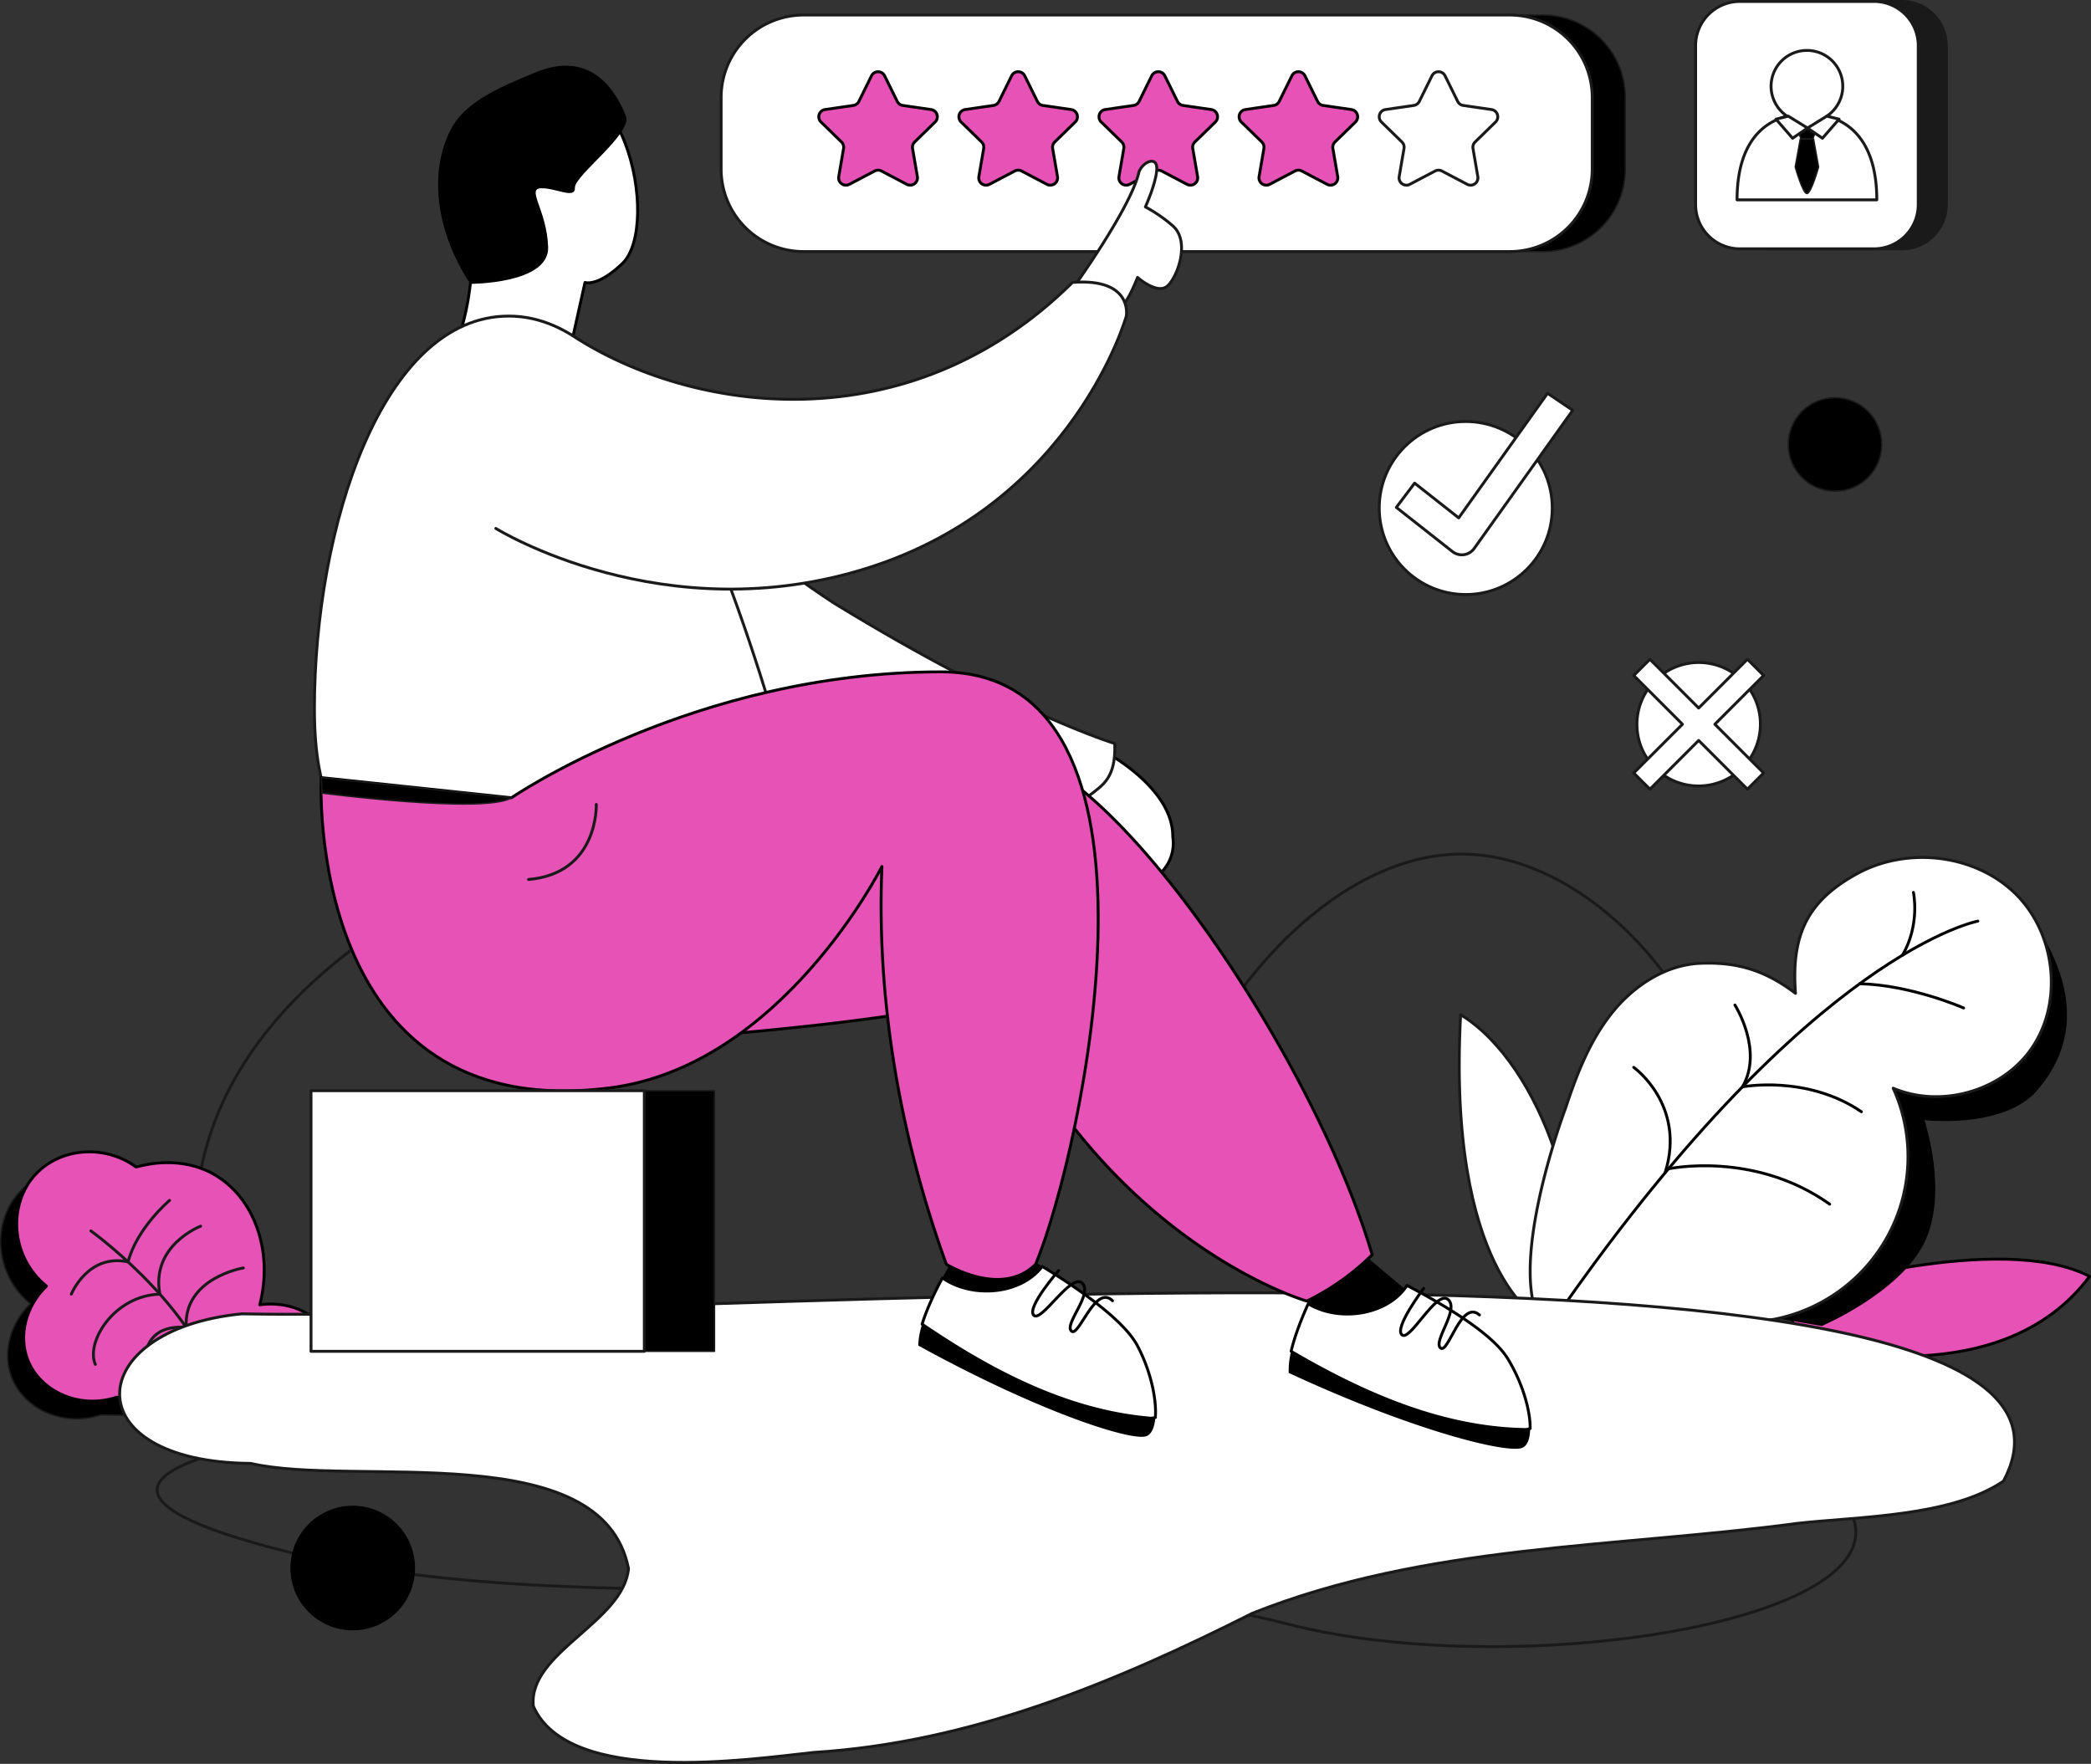
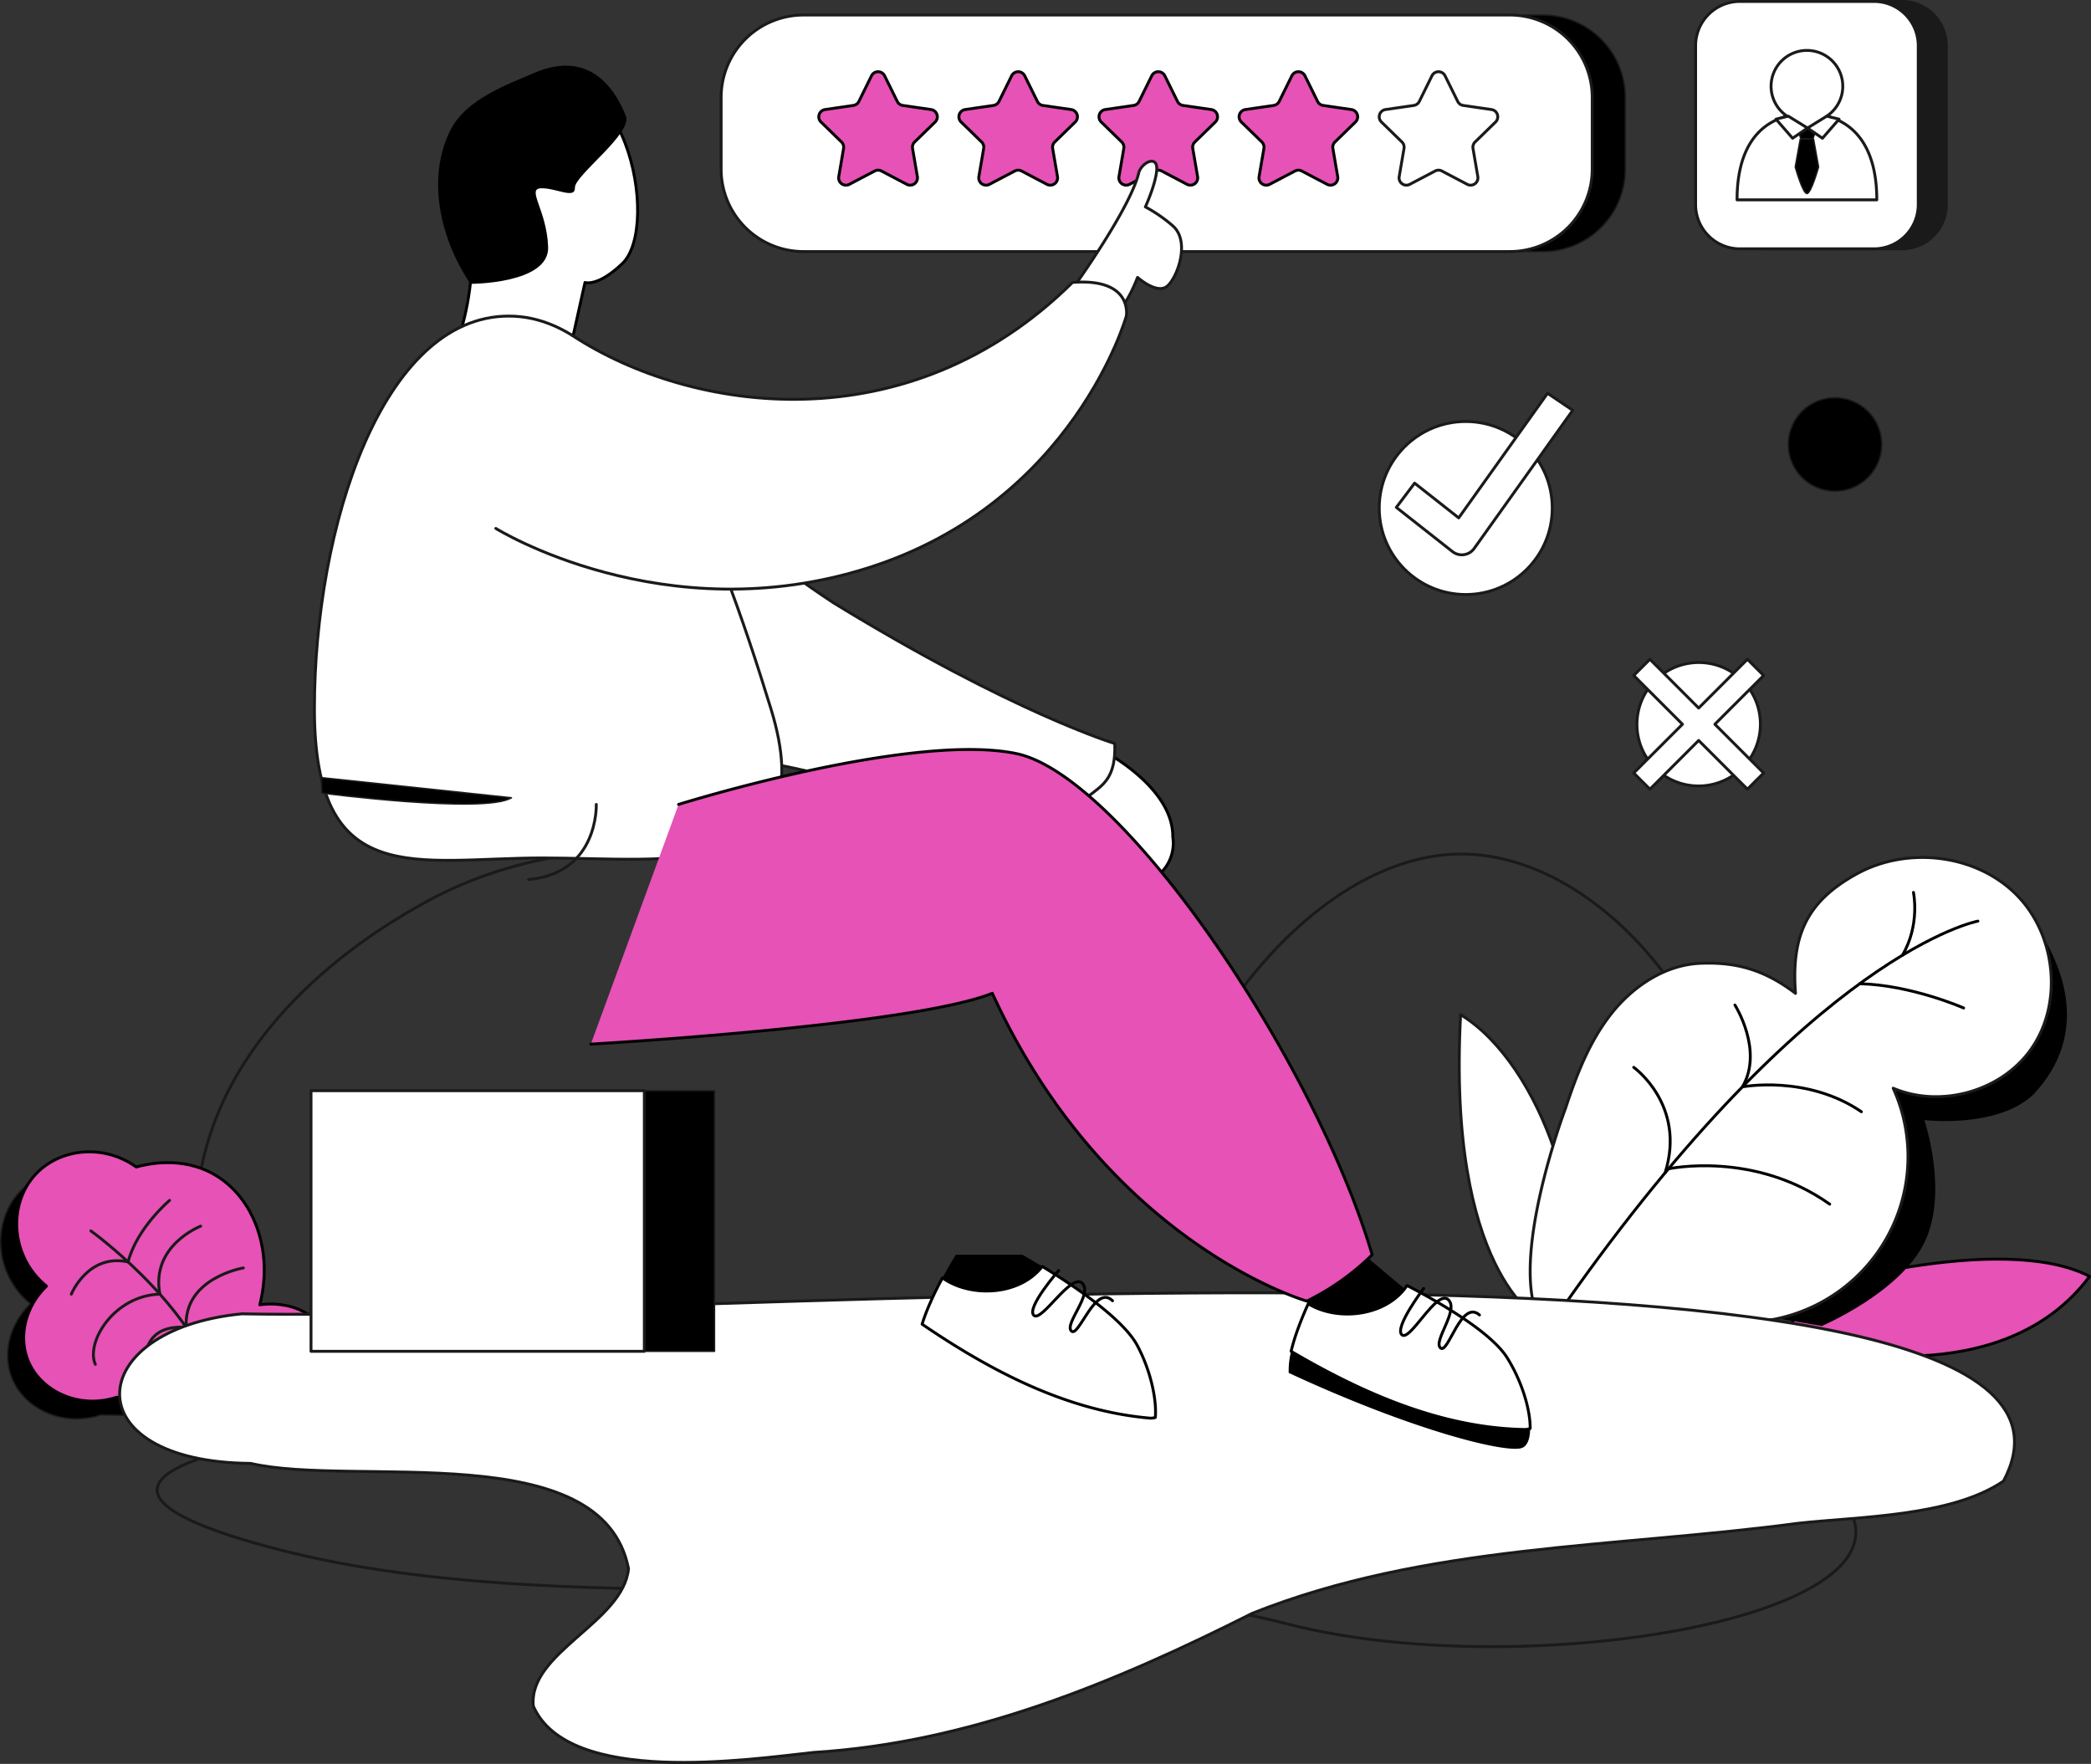
<svg xmlns="http://www.w3.org/2000/svg" viewBox="0 0 1452.221 1225">
  <rect x="0" y="0" width="1452.221" height="1225" fill="#333333" stroke="none" />
  <defs>
    <style>.Graphic-Style-15,.cls-2{fill:none;}.Graphic-Style-15,.MAU-1,.cls-3,.cls-6{stroke:#1a1a1a;}.Graphic-Style-15,.MAU-1,.cls-1,.cls-2,.cls-3,.cls-4,.cls-5,.cls-6{stroke-linecap:round;stroke-linejoin:round;}.Graphic-Style-15,.MAU-1,.cls-1,.cls-2,.cls-4,.cls-5,.cls-6{stroke-width:2px;}.cls-1{fill:#e652b5;}.cls-1,.cls-2,.cls-4,.cls-5{stroke:#000;}.MAU-1,.cls-4{fill:#fff;}.cls-5{fill:#e652b5;}.cls-6{fill:#1a1a1a;}</style>
  </defs>
  <title>Asset 170</title>
  <g id="Layer_2" data-name="Layer 2">
    <g id="_2" data-name="2">
      <path class="Graphic-Style-15" d="M137.207,827.699c14.016-120.608,131.312-186.066,157.297-200.567C435.002,548.726,645.965,597.144,827.149,743.848c43.998-87.406,118.16-152.555,190.988-150.67,105.659,2.734,226.288,147.021,199.477,348.026q-529.462,4.244-1058.924,8.488C146.889,924.35,131.087,880.362,137.207,827.699Z" />
      <path class="cls-1" d="M1263.155,935.279s127.128,33.092,188.066-48.85c-61.988-32.041-201.462,10.244-202.381,11.425S1234.778,933.444,1263.155,935.279Z" />
      <path d="M1387.575,610.881s88.883,80.739,24.577,149.317c-25.227,23.741-75.677,17.688-75.677,17.688s17.065,50.277,0,85.146-71.228,57.868-71.228,57.868l-30.456-5.209,73.994-244.43Z" />
      <path class="MAU-1" d="M1068.594,915.69s-63.635-33.725-54.179-211.003c56.735,34.668,93.254,147.029,72.237,211.003C1075.089,915.844,1068.594,915.69,1068.594,915.69Z" />
      <path class="MAU-1" d="M1231.753,916.32a115.113,115.113,0,0,0,83.089-160.567c32.073,13.599,72.698,2.927,93.947-24.679,24.385-31.681,19.895-81.174-8.251-109.564s-75.746-33.893-110.814-14.692-45.712,43.204-42.734,83.071c-21.821-16.638-41.646-21.883-66.052-20.87s-46.678,15.802-61.828,34.963-24.135,42.398-31.788,65.594c0,0-43.749,115.493-14.571,152.94C1120.449,930.313,1231.753,916.32,1231.753,916.32Z" />
      <path class="cls-2" d="M1373.671,639.718S1258.869,660.718,1086.651,906.153" />
      <path class="cls-2" d="M1158.765,811.745s59.312-12.843,111.991,24.563" />
      <path class="cls-2" d="M1134.631,741.254s36.617,26.092,21.811,73.262" />
      <path class="cls-2" d="M1363.769,700.047s-36.353-16.014-72.192-16.855" />
      <path class="cls-2" d="M1328.907,619.775s4.845,22.389-7.664,43.64" />
      <path class="cls-2" d="M1204.919,697.985s20.084,31.547,5.196,56.84c0,0,44.724-8.564,82.646,17.281" />
      <path class="Graphic-Style-15" d="M240.754,992.721s-261.375,27.997-47.477,83.361,509.018,1.856,699.965,51.537,549.138-22.812,323.42-129.835S576.508,988.385,240.754,992.721Z" />
      <path class="cls-3" d="M69.909,982.658c-26.164,8.6-53.203-4.167-61.742-25.929C1.57,939.917,6.684,919.446,21.132,905.487-3.941,885.154-5.857,848.511,13.723,827.699c17-18.069,47.282-21.098,69.768-4.939,6.908-1.935,31.096-7.788,53.715,4.939,27.702,15.587,41.847,52.736,32.106,90.753,2.907-.454,23.677-3.352,39.515,11.113,14.506,13.248,18.903,35.608,10.496,55.563Z" />
      <path class="cls-1" d="M81.022,970.384c-26.164,8.6-53.203-4.167-61.742-25.929C12.684,927.643,17.797,907.172,32.246,893.213,7.173,872.88,5.257,836.237,24.837,815.425c17-18.069,47.282-21.098,69.768-4.939,6.908-1.935,31.096-7.788,53.715,4.939,27.702,15.587,41.847,52.736,32.106,90.753,2.907-.454,23.677-3.352,39.515,11.113,14.506,13.248,18.903,35.608,10.496,55.563Z" />
      <path class="Graphic-Style-15" d="M63.117,854.857s65.858,47.331,85.616,103.718" />
      <path class="Graphic-Style-15" d="M49.534,898.792s11.524-28.432,39.412-22.396c6.126-23.598,28.813-42.736,28.813-42.736" />
      <path class="Graphic-Style-15" d="M139.368,851.564s-34.753,13.273-28.336,47.229c-31.863.926-51.62,33.338-44.828,48.772" />
      <path class="Graphic-Style-15" d="M169.004,880.58s-41.688,6.894-39.675,41.261c-16.51-1.132-27.21,5.042-29.01,22.637" />
-       <path class="MAU-1" d="M167.953,912.452C56.832,923.361,50.705,1015.381,174.081,1016.322c71.855,16.712,244.26-19.337,262.429,73.068-3.532,37.245-69.908,58.24-66.099,95.536,24.439,55.794,150.069,36.924,194.692,32.128,108.792-6.76,208.617-48.277,304.732-96.669,120.132-47.858,251.791-45.506,378.475-62.402,42.091-4.754,106.475-4.474,143.107-29.335C1497.422,829.668,473.551,918.591,167.953,912.452Z" />
+       <path class="MAU-1" d="M167.953,912.452C56.832,923.361,50.705,1015.381,174.081,1016.322c71.855,16.712,244.26-19.337,262.429,73.068-3.532,37.245-69.908,58.24-66.099,95.536,24.439,55.794,150.069,36.924,194.692,32.128,108.792-6.76,208.617-48.277,304.732-96.669,120.132-47.858,251.791-45.506,378.475-62.402,42.091-4.754,106.475-4.474,143.107-29.335C1497.422,829.668,473.551,918.591,167.953,912.452" />
      <path class="cls-4" d="M298.982,273.023s27.24-31.975,28.836-93.111c1.262-48.314,1.306-98.711,34.745-116.511,70.434-37.494,97.09,93.31,69.678,119.597-17.129,16.426-25.956,13.177-25.956,13.177L389.32,272.292S309.336,282.646,298.982,273.023Z" />
      <path class="cls-4" d="M767.406,522.184s47.485,24.853,47.104,59.06a28.798,28.798,0,0,1-8.726,25.339s-52.023-51.853-52.477-59.397S767.406,522.184,767.406,522.184Z" />
      <path class="MAU-1" d="M407.189,279.548s90.927,86.171,171.967,139.298c124.445,76.258,195.051,97.526,195.051,97.526.859,23.644-7.844,28.606-17.979,36.346-53.591,44.22-136.296-13.429-249.423-26.834s-122.944-56.75-122.944-56.75" />
      <path class="MAU-1" d="M535.436,492.3c37.24,121.141-70.978,103.557-158.533,103.557s-158.533,23.18-158.533-103.557,47.378-272.778,134.934-272.778S497.74,369.676,535.436,492.3Z" />
      <path class="cls-4" d="M789.889,934.483c-10.129-19.068-45.997-42.767-66.043-54.963-15.205,19.967-49.194,22.185-69.305,7.961-5,9.319-10.812,21.321-14.123,32.16,48.363,32.981,101.266,60.498,158.718,65.286a12.576,12.576,0,0,0,3.262-.5C803.404,971.645,799.091,951.806,789.889,934.483Z" />
      <path d="M723.846,879.52c-8.237-5.011-13.819-8.092-13.819-8.092H663.792s-4.213,6.665-9.251,16.053C674.652,901.705,708.641,899.487,723.846,879.52Z" />
-       <path d="M799.136,984.927c-57.452-4.788-110.355-32.305-158.718-65.286a52.923,52.923,0,0,0-2.686,14.842c84.065,46.241,147.113,66.208,158.041,63.055,3.892-1.123,6.068-6.042,6.625-13.111A12.576,12.576,0,0,1,799.136,984.927Z" />
      <path d="M947.089,871.217l31.75,26.693s-27.337,33.84-66.637,14.293L902.745,895.809Z" />
      <path class="cls-4" d="M1046.83,943.098c-11.407-18.332-48.809-39.528-69.639-50.327-13.807,20.959-47.565,25.491-68.6,12.673-4.352,9.638-9.332,22.009-11.896,33.049,50.501,29.603,105.159,53.445,162.803,54.3a12.575,12.575,0,0,0,3.221-.721C1062.85,979.251,1057.193,959.753,1046.83,943.098Z" />
      <path d="M1059.498,992.793c-57.644-.855-112.303-24.697-162.803-54.3a52.923,52.923,0,0,0-1.667,14.991c87.024,40.394,151.288,56.012,161.976,52.12,3.806-1.386,5.642-6.442,5.715-13.532A12.575,12.575,0,0,1,1059.498,992.793Z" />
      <path class="cls-2" d="M988.758,894.824s-20.721,27.314-15.103,32.213,23.995-31.558,32.06-24.525-10.658,28.96-5.282,33.648,14.312-34.055,27.081-22.92" />
      <path class="cls-5" d="M410.326,725.139s221.886-12.611,278.868-35.311c79.679,174.033,218.385,213.779,218.385,213.779a171.088,171.088,0,0,0,45.395-32.18c-40.351-136.199-174.013-332.932-247.15-348.065s-234.54,35.311-234.54,35.311" />
-       <path class="cls-5" d="M719.275,878.024c-23.754,23.763-62.044,0-62.044,0-35.084-97.151-48.316-191.153-44.723-276.234,0,0-69.528,138.488-188.885,153.729-212.551,27.134-200.569-215.468-200.569-215.468l.133.011L355.2,554.043S482.538,466.607,653.583,466.607C824.616,466.607,751.584,800.093,719.275,878.024Z" />
      <path class="cls-3" d="M355.2,554.043c-18.625,11.428-131.638-3.261-131.638-3.261l-.376-10.721Z" />
      <path d="M326.645,197.143s54.985.122,54.041-25.623-15.215-40.393-4.967-40.766,23.888,7.953,23.58-.463,40.359-37.707,35.339-49.905S413.189,32.2,370.367,50.899c-17.726,7.74-46.258,17.748-57.231,38.916C297.586,119.812,302.727,160.898,326.645,197.143Z" />
      <path class="cls-3" d="M581.014,10.438h490.511a57.236,57.236,0,0,1,57.236,57.236v49.797a57.236,57.236,0,0,1-57.236,57.236H581.013a57.236,57.236,0,0,1-57.236-57.236V67.675a57.236,57.236,0,0,1,57.236-57.236Z" />
      <path class="MAU-1" d="M558.067,10.438H1048.579a57.236,57.236,0,0,1,57.236,57.236v49.797a57.236,57.236,0,0,1-57.236,57.236H558.067a57.236,57.236,0,0,1-57.236-57.236V67.675A57.236,57.236,0,0,1,558.067,10.438Z" />
      <path class="cls-1" d="M614.379,52.647l8.788,17.806a5.076,5.076,0,0,0,3.822,2.777l19.651,2.855a5.076,5.076,0,0,1,2.813,8.658L635.235,98.602a5.076,5.076,0,0,0-1.46,4.493l3.357,19.57a5.076,5.076,0,0,1-7.366,5.351L612.189,118.777a5.077,5.077,0,0,0-4.725,0l-17.577,9.24a5.076,5.076,0,0,1-7.366-5.351l3.357-19.57a5.076,5.076,0,0,0-1.46-4.493L570.199,84.743a5.076,5.076,0,0,1,2.813-8.658l19.651-2.855a5.076,5.076,0,0,0,3.822-2.777l8.788-17.806A5.077,5.077,0,0,1,614.379,52.647Z" />
      <path class="cls-1" d="M711.687,52.647l8.788,17.806a5.076,5.076,0,0,0,3.822,2.777l19.651,2.855a5.076,5.076,0,0,1,2.813,8.658L732.542,98.602a5.076,5.076,0,0,0-1.46,4.493l3.357,19.57a5.076,5.076,0,0,1-7.366,5.351l-17.577-9.24a5.077,5.077,0,0,0-4.725,0l-17.577,9.24a5.076,5.076,0,0,1-7.366-5.351l3.357-19.57a5.076,5.076,0,0,0-1.46-4.493L667.507,84.743a5.076,5.076,0,0,1,2.813-8.658l19.651-2.855a5.076,5.076,0,0,0,3.822-2.777l8.788-17.806A5.077,5.077,0,0,1,711.687,52.647Z" />
      <path class="cls-1" d="M808.995,52.647l8.788,17.806a5.076,5.076,0,0,0,3.822,2.777l19.651,2.855a5.076,5.076,0,0,1,2.813,8.658L829.85,98.602a5.076,5.076,0,0,0-1.46,4.493l3.357,19.57a5.076,5.076,0,0,1-7.366,5.351l-17.577-9.24a5.077,5.077,0,0,0-4.725,0l-17.577,9.24a5.076,5.076,0,0,1-7.366-5.351l3.357-19.57a5.076,5.076,0,0,0-1.46-4.493L764.815,84.743a5.076,5.076,0,0,1,2.813-8.658l19.651-2.855a5.076,5.076,0,0,0,3.822-2.777l8.788-17.806A5.077,5.077,0,0,1,808.995,52.647Z" />
      <path class="cls-1" d="M906.303,52.647l8.788,17.806a5.076,5.076,0,0,0,3.822,2.777l19.651,2.855a5.076,5.076,0,0,1,2.813,8.658L927.158,98.602a5.076,5.076,0,0,0-1.46,4.493l3.357,19.57a5.076,5.076,0,0,1-7.366,5.351l-17.577-9.24a5.077,5.077,0,0,0-4.725,0l-17.577,9.24a5.076,5.076,0,0,1-7.366-5.351l3.357-19.57a5.076,5.076,0,0,0-1.46-4.493L862.123,84.743a5.076,5.076,0,0,1,2.813-8.658l19.651-2.855a5.076,5.076,0,0,0,3.822-2.777l8.788-17.806A5.077,5.077,0,0,1,906.303,52.647Z" />
      <path class="MAU-1" d="M1003.61,52.647l8.788,17.806a5.076,5.076,0,0,0,3.822,2.777l19.651,2.855a5.076,5.076,0,0,1,2.813,8.658L1024.466,98.602a5.076,5.076,0,0,0-1.46,4.493l3.357,19.57a5.076,5.076,0,0,1-7.366,5.351l-17.577-9.24a5.077,5.077,0,0,0-4.725,0l-17.577,9.24a5.076,5.076,0,0,1-7.366-5.351l3.357-19.57a5.076,5.076,0,0,0-1.46-4.493L959.43,84.743a5.076,5.076,0,0,1,2.813-8.658l19.651-2.855a5.076,5.076,0,0,0,3.822-2.777L994.506,52.647A5.077,5.077,0,0,1,1003.61,52.647Z" />
      <path class="MAU-1" d="M745.147,200.202s40.313-55.889,45.878-80.743c2.597-7.048,12.737-11.623,12.366-1.978s-7.914,26.214-7.914,26.214a104.107,104.107,0,0,1,19.282,13.361c11.88,10.874,3.1,35.233-3.949,41.539s-20.775-5.935-20.775-5.935S782.616,212.443,775.938,215.782C764.809,212.443,745.147,200.202,745.147,200.202Z" />
      <path class="MAU-1" d="M344.347,366.985s116.597,72.622,259.086,27.222S782.239,219.522,782.239,219.522s4.922-26.553-37.321-23.4C630.544,309.21,480.111,286.905,397.82,233.2" />
      <path class="cls-2" d="M735.247,882.357s-22.537,25.836-17.266,31.107,26.093-29.846,33.659-22.28-12.61,28.165-7.566,33.209,16.603-32.999,28.582-21.018" />
      <path class="Graphic-Style-15" d="M414.12,558.673s1.806,47.922-47.076,52.126" />
      <ellipse class="MAU-1" cx="1179.74" cy="502.988" rx="42.917" ry="42.835" transform="translate(-14.83 969.662) rotate(-44.43)" />
-       <circle cx="244.98" cy="1088.996" r="43.274" />
      <rect class="cls-3" x="264.729" y="757.503" width="231.491" height="180.99" />
      <rect class="MAU-1" x="216.005" y="757.503" width="231.491" height="180.99" />
      <ellipse class="MAU-1" cx="1017.974" cy="352.818" rx="60.082" ry="60.077" />
      <circle class="cls-3" cx="1274.43" cy="308.657" r="32.444" />
      <path class="MAU-1" d="M1074.798,273.15l-61.711,86.514-30.626-24.114-12.695,16.834,38.963,30.678a10.54,10.54,0,0,0,15.101-2.16l68.445-95.955Z" />
      <polygon class="MAU-1" points="1190.992 502.989 1224.85 536.847 1213.593 548.093 1179.746 514.246 1145.888 548.093 1134.631 536.847 1168.489 502.989 1134.631 469.131 1145.888 457.873 1179.746 491.732 1213.593 457.873 1224.85 469.131 1190.992 502.989" />
      <path class="cls-6" d="M1227.862,1h93.135a30.744,30.744,0,0,1,30.744,30.744V142.061a30.744,30.744,0,0,1-30.744,30.744H1227.862a30.744,30.744,0,0,1-30.744-30.744V31.744A30.744,30.744,0,0,1,1227.862,1Z" />
      <path class="MAU-1" d="M1208.362,1h93.135a30.744,30.744,0,0,1,30.744,30.744V142.061a30.744,30.744,0,0,1-30.744,30.744h-93.135a30.744,30.744,0,0,1-30.744-30.744V31.744A30.744,30.744,0,0,1,1208.362,1Z" />
      <path class="MAU-1" d="M1303.458,138.787h-97.056c0-35.44,14.679-52.981,34.788-58.108a24.897,24.897,0,1,1,27.485,0C1288.779,85.8,1303.458,103.347,1303.458,138.787Z" />
      <path class="Graphic-Style-15" d="M1270.335,81.135c0,10.16-30.802,10.16-30.802,0" />
      <polygon class="cls-3" points="1260.986 91.176 1254.92 88.755 1248.854 91.176 1250.854 96.553 1258.986 96.553 1260.986 91.176" />
      <path class="cls-3" d="M1259.533,96.553h-9.226l-3.493,19.405s5.159,18.449,8.106,18.449,8.106-18.449,8.106-18.449Z" />
      <polygon class="MAU-1" points="1255.34 88.922 1265.705 96.014 1277.259 82.752 1268.675 80.679 1255.34 88.922" />
      <polygon class="MAU-1" points="1255.34 88.922 1244.975 96.014 1233.421 82.752 1242.005 80.679 1255.34 88.922" />
    </g>
  </g>
</svg>